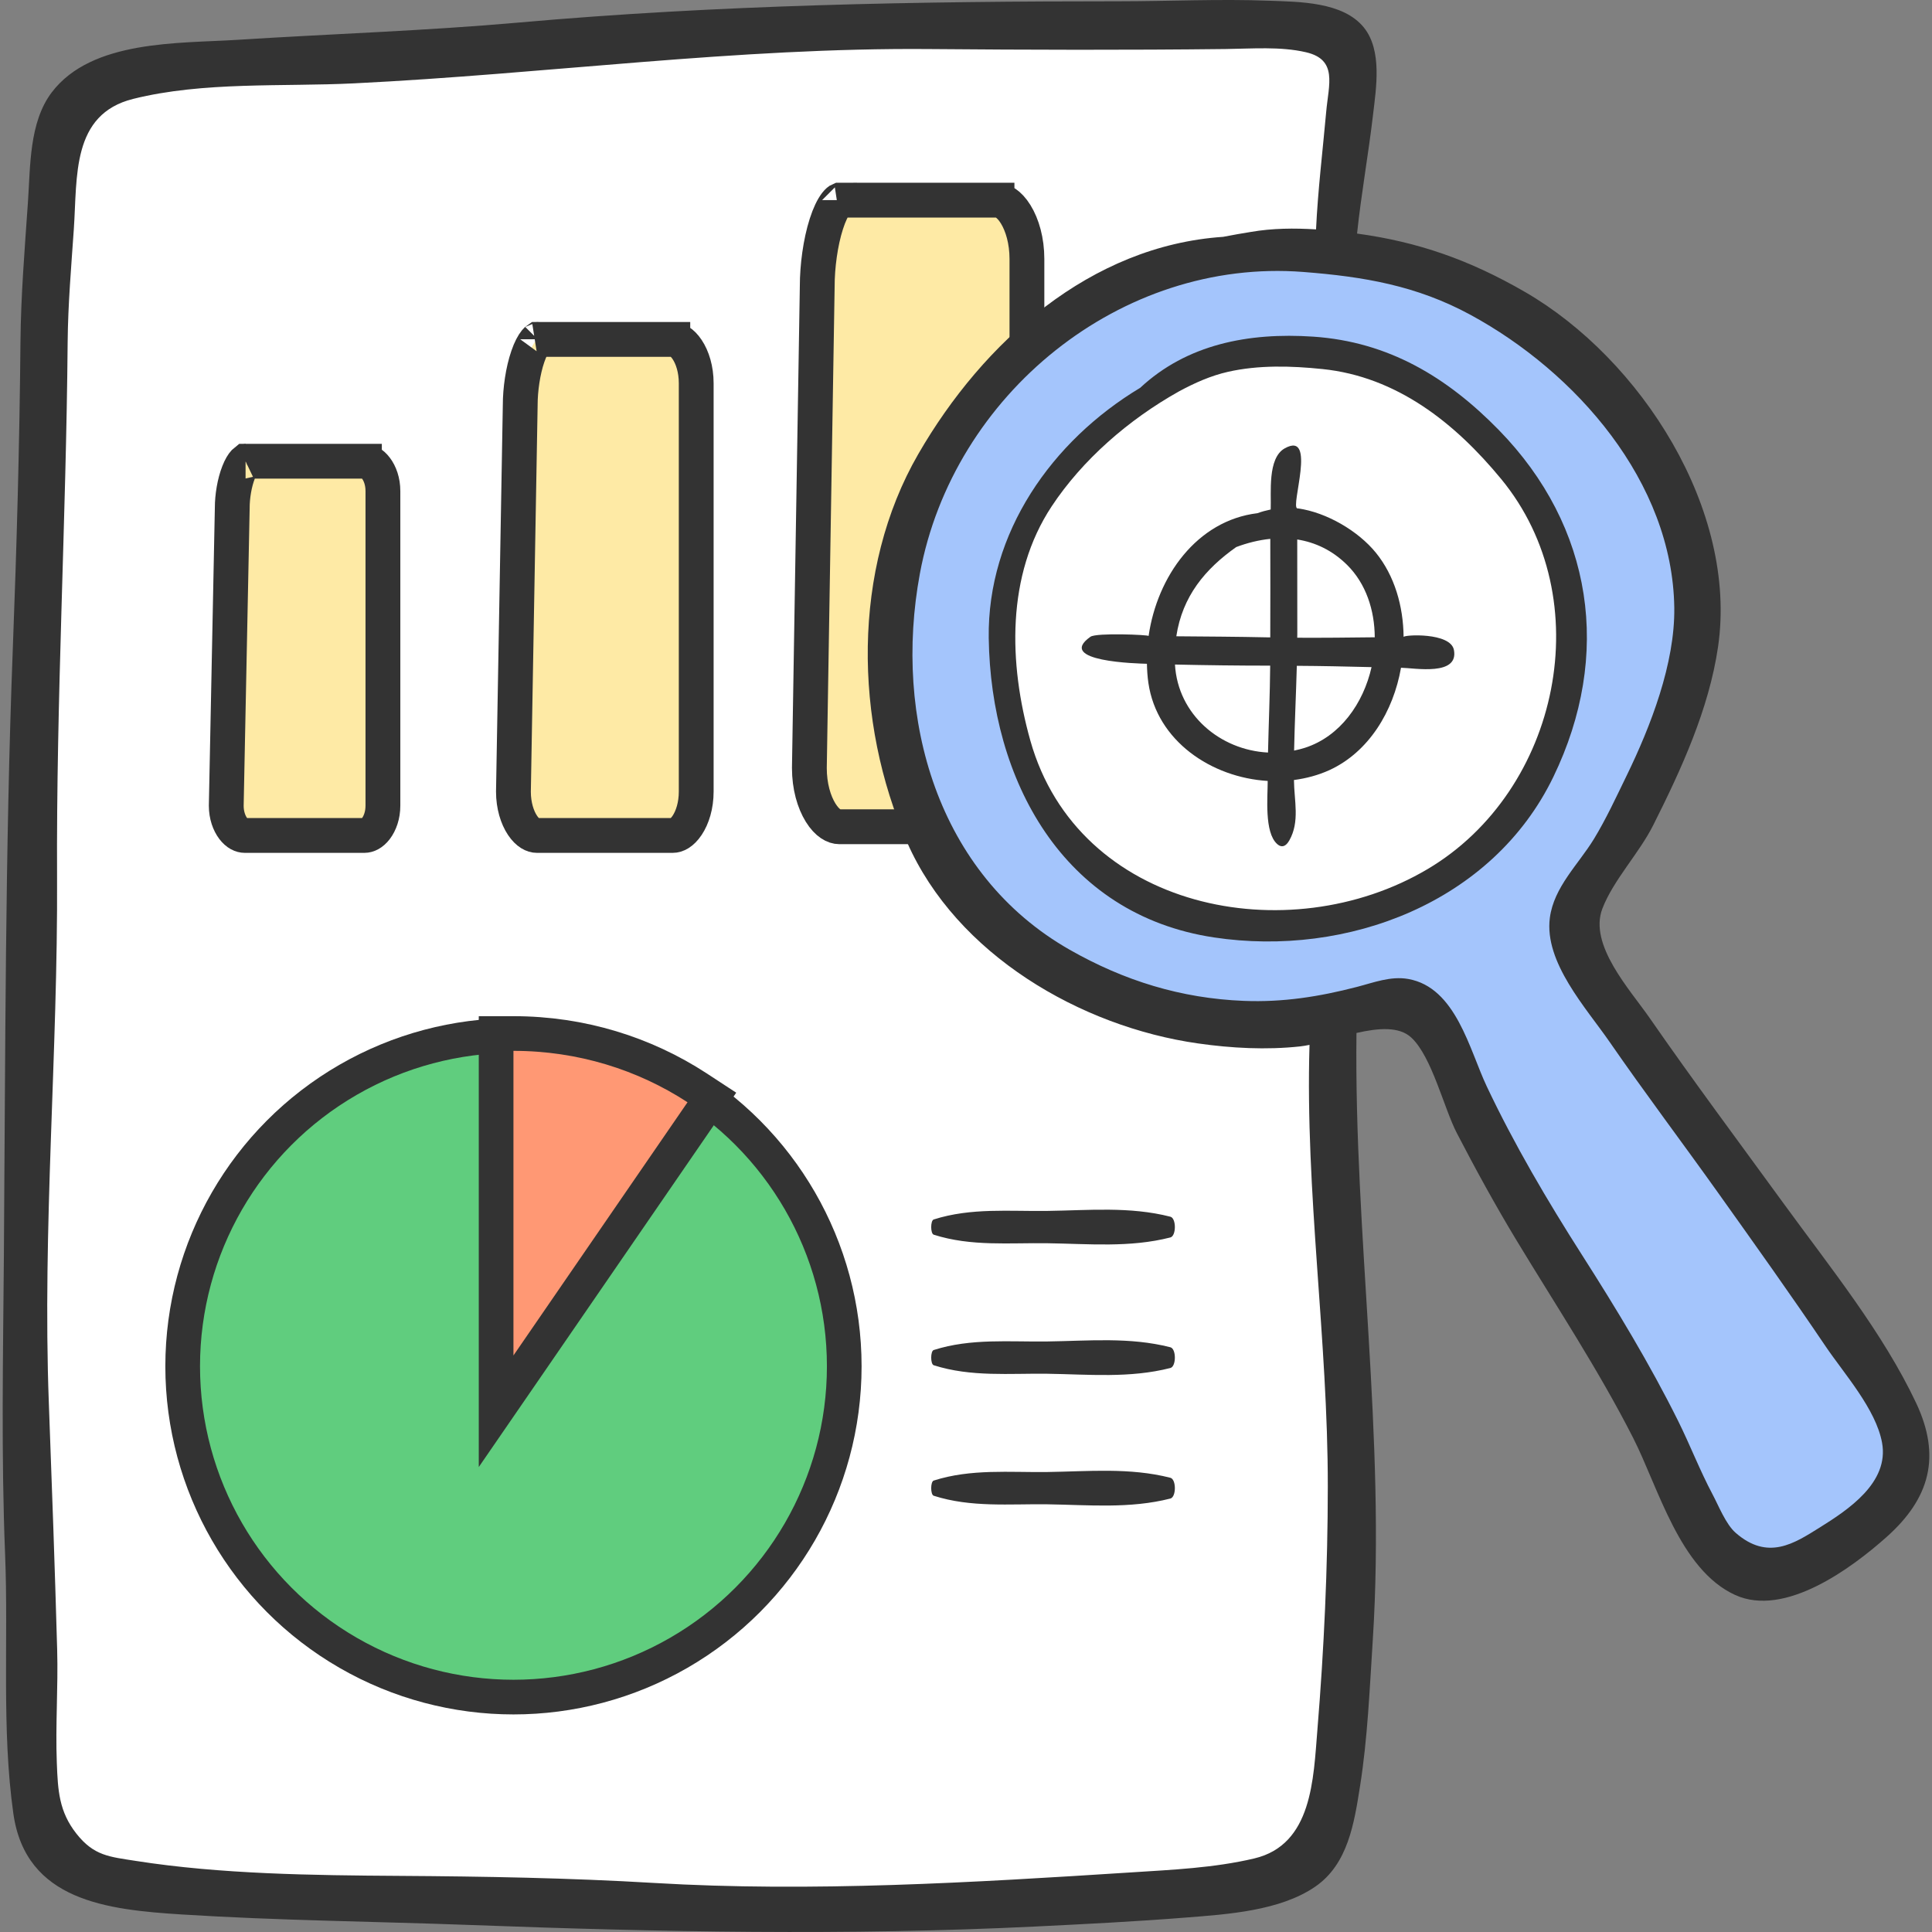
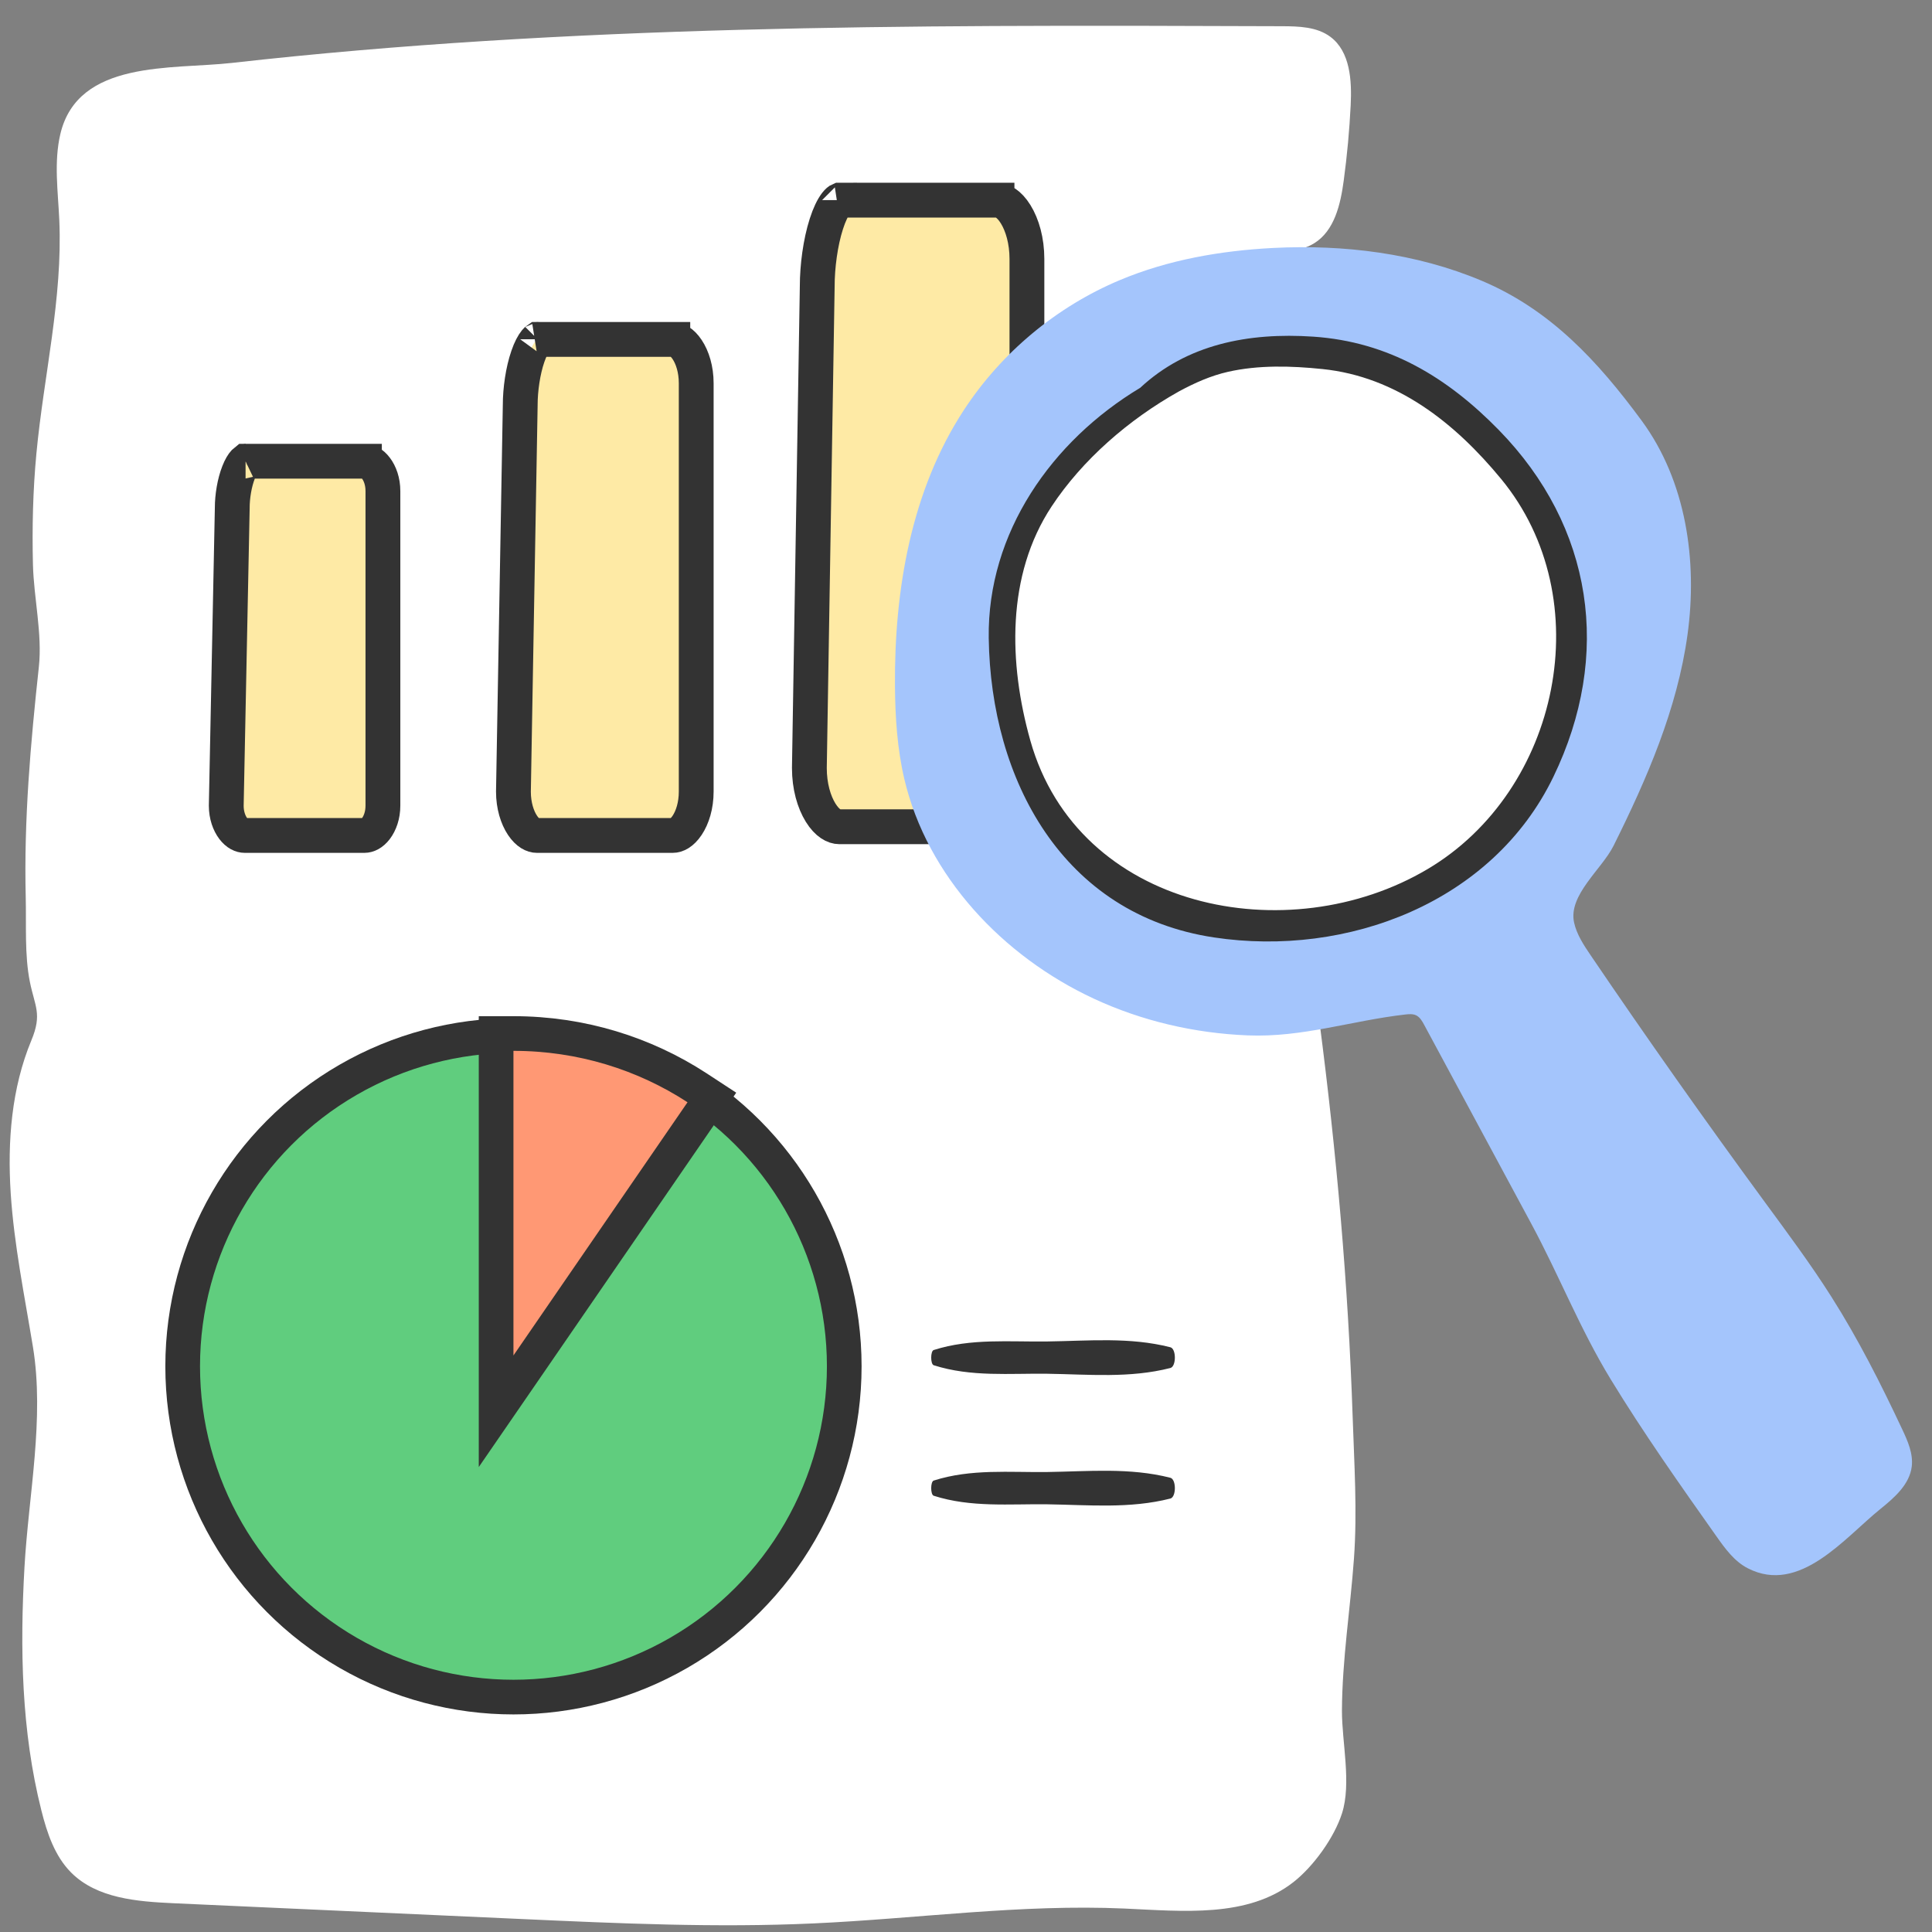
<svg xmlns="http://www.w3.org/2000/svg" width="56" height="56" viewBox="0 0 56 56" fill="none">
  <rect x="0" y="0" width="56" height="56" fill="#808080" stroke="none" />
  <g clip-path="url(#clip0_13850_166655)">
    <path d="M37.157 0.76C37.645 0.762 38.169 0.775 38.56 1.066C39.138 1.496 39.186 2.332 39.15 3.051C39.114 3.78 39.047 4.507 38.949 5.231C38.857 5.918 38.683 6.685 38.094 7.05C37.766 7.252 37.368 7.291 36.986 7.335C35.548 7.504 34.13 7.834 32.767 8.317C31.497 8.768 30.247 9.37 29.305 10.333C28.524 11.132 27.994 12.136 27.482 13.129C26.453 15.126 25.429 17.293 25.715 19.521C25.854 20.605 25.9 21.629 26.322 22.649C26.743 23.667 27.323 24.619 28.027 25.467C29.434 27.163 31.342 28.455 33.471 29.046C35.02 29.477 36.642 29.557 38.248 29.636C38.74 33.423 39.079 37.24 39.207 41.058C39.252 42.416 39.344 43.808 39.245 45.179C39.139 46.648 38.903 48.108 38.897 49.584C38.894 50.493 39.178 51.691 38.898 52.562C38.672 53.267 38.071 54.099 37.492 54.553C36.161 55.597 34.283 55.396 32.592 55.32C29.587 55.186 26.588 55.614 23.583 55.751C20.765 55.88 17.942 55.752 15.123 55.624C11.758 55.471 8.393 55.319 5.028 55.166C3.971 55.118 2.809 55.026 2.062 54.277C1.587 53.8 1.364 53.132 1.2 52.479C0.618 50.173 0.576 47.778 0.71 45.415C0.829 43.332 1.294 41.115 0.955 39.042C0.712 37.559 0.407 36.082 0.31 34.582C0.214 33.083 0.333 31.542 0.91 30.154C1.228 29.39 1.009 29.17 0.866 28.46C0.71 27.689 0.765 26.8 0.746 26.015C0.69 23.764 0.885 21.557 1.127 19.323C1.229 18.376 0.979 17.332 0.955 16.363C0.929 15.29 0.954 14.216 1.055 13.147C1.268 10.889 1.819 8.651 1.719 6.385C1.682 5.55 1.558 4.7 1.749 3.886C2.259 1.725 4.981 2.019 6.719 1.824C9.16 1.549 11.608 1.342 14.059 1.188C18.968 0.879 23.887 0.779 28.805 0.754C31.589 0.74 34.373 0.75 37.157 0.76Z" fill="white" />
    <path d="M6.732 14.727L6.732 14.727V14.717C6.732 14.392 6.796 13.993 6.915 13.692C6.974 13.541 7.035 13.445 7.083 13.394C7.096 13.381 7.105 13.373 7.11 13.369H7.112H7.115H7.119H7.123H7.127H7.131H7.134H7.138H7.142H7.146H7.151H7.155H7.159H7.163H7.168H7.172H7.176H7.181H7.185H7.19H7.194H7.199H7.204H7.208H7.213H7.218H7.223H7.228H7.233H7.238H7.243H7.248H7.253H7.258H7.264H7.269H7.274H7.28H7.285H7.29H7.296H7.302H7.307H7.313H7.318H7.324H7.33H7.336H7.341H7.347H7.353H7.359H7.365H7.371H7.377H7.383H7.39H7.396H7.402H7.408H7.415H7.421H7.427H7.434H7.44H7.447H7.453H7.46H7.466H7.473H7.48H7.486H7.493H7.5H7.507H7.514H7.52H7.527H7.534H7.541H7.548H7.555H7.563H7.57H7.577H7.584H7.591H7.598H7.606H7.613H7.62H7.628H7.635H7.643H7.65H7.658H7.665H7.673H7.68H7.688H7.695H7.703H7.711H7.719H7.726H7.734H7.742H7.75H7.758H7.765H7.773H7.781H7.789H7.797H7.805H7.813H7.821H7.83H7.838H7.846H7.854H7.862H7.87H7.879H7.887H7.895H7.904H7.912H7.92H7.929H7.937H7.945H7.954H7.962H7.971H7.979H7.988H7.996H8.005H8.014H8.022H8.031H8.039H8.048H8.057H8.065H8.074H8.083H8.092H8.1H8.109H8.118H8.127H8.136H8.144H8.153H8.162H8.171H8.18H8.189H8.198H8.207H8.216H8.225H8.234H8.243H8.252H8.261H8.27H8.279H8.288H8.297H8.306H8.315H8.325H8.334H8.343H8.352H8.361H8.37H8.38H8.389H8.398H8.407H8.416H8.426H8.435H8.444H8.454H8.463H8.472H8.481H8.491H8.5H8.509H8.519H8.528H8.537H8.547H8.556H8.565H8.575H8.584H8.593H8.603H8.612H8.621H8.631H8.64H8.65H8.659H8.668H8.678H8.687H8.697H8.706H8.715H8.725H8.734H8.744H8.753H8.762H8.772H8.781H8.791H8.8H8.81H8.819H8.828H8.838H8.847H8.857H8.866H8.875H8.885H8.894H8.904H8.913H8.922H8.932H8.941H8.95H8.96H8.969H8.979H8.988H8.997H9.007H9.016H9.025H9.035H9.044H9.053H9.063H9.072H9.081H9.091H9.1H9.109H9.118H9.128H9.137H9.146H9.155H9.165H9.174H9.183H9.192H9.201H9.21H9.22H9.229H9.238H9.247H9.256H9.265H9.274H9.283H9.292H9.302H9.311H9.32H9.329H9.338H9.347H9.356H9.364H9.373H9.382H9.391H9.4H9.409H9.418H9.427H9.436H9.444H9.453H9.462H9.471H9.479H9.488H9.497H9.506H9.514H9.523H9.532H9.54H9.549H9.557H9.566H9.574H9.583H9.591H9.6H9.608H9.617H9.625H9.634H9.642H9.65H9.659H9.667H9.675H9.683H9.692H9.7H9.708H9.716H9.724H9.732H9.741H9.749H9.757H9.765H9.773H9.781H9.789H9.796H9.804H9.812H9.82H9.828H9.836H9.843H9.851H9.859H9.866H9.874H9.882H9.889H9.897H9.904H9.912H9.919H9.927H9.934H9.941H9.949H9.956H9.963H9.97H9.978H9.985H9.992H9.999H10.006H10.013H10.02H10.027H10.034H10.041H10.048H10.055H10.062H10.068H10.075H10.082H10.088H10.095H10.102H10.108H10.115H10.121H10.128H10.134H10.14H10.147H10.153H10.159H10.165H10.172H10.178H10.184H10.19H10.196H10.202H10.208H10.214H10.22H10.225H10.231H10.237H10.243H10.248H10.254H10.259H10.265H10.27H10.276H10.281H10.287H10.292H10.297H10.302H10.307H10.313H10.318H10.323H10.328H10.333H10.338H10.342H10.347H10.352H10.357H10.361H10.366H10.371H10.375H10.38H10.384H10.389H10.393H10.397H10.401H10.405H10.41H10.414H10.418H10.422H10.426H10.43H10.434H10.437H10.441H10.445H10.448H10.452H10.455H10.459H10.462H10.466H10.469H10.472H10.476H10.479H10.482H10.485H10.488H10.491H10.494H10.496H10.499H10.502H10.505H10.507H10.51H10.512H10.515H10.517H10.519H10.522H10.524H10.526H10.528H10.53H10.532H10.534H10.536H10.538H10.539H10.541H10.543H10.544H10.546H10.547H10.549H10.55H10.551H10.552H10.553H10.554H10.555H10.556H10.557H10.558H10.559H10.559H10.56H10.561H10.561H10.562H10.562H10.562H10.562H10.563H10.563L10.563 12.865V13.369C10.659 13.369 10.782 13.419 10.897 13.571C11.013 13.723 11.099 13.955 11.099 14.233V23.353C11.099 23.63 11.013 23.862 10.897 24.015C10.782 24.166 10.659 24.216 10.563 24.216H7.094C6.998 24.216 6.875 24.166 6.76 24.015C6.645 23.863 6.559 23.633 6.558 23.357L6.732 14.727ZM7.118 13.365C7.118 13.365 7.117 13.365 7.115 13.366C7.117 13.365 7.118 13.365 7.118 13.365Z" fill="#FEEAA5" stroke="#333333" stroke-width="1.009" />
    <path d="M15.079 11.746L15.079 11.746V11.738C15.079 11.293 15.156 10.749 15.3 10.332C15.372 10.122 15.451 9.976 15.52 9.892C15.547 9.859 15.566 9.844 15.575 9.838H15.576H15.58H15.584H15.589H15.593H15.597H15.602H15.606H15.611H15.615H15.62H15.624H15.629H15.634H15.639H15.644H15.649H15.654H15.659H15.664H15.669H15.674H15.68H15.685H15.69H15.696H15.701H15.707H15.712H15.718H15.724H15.729H15.735H15.741H15.747H15.753H15.759H15.765H15.771H15.777H15.783H15.79H15.796H15.802H15.809H15.815H15.822H15.828H15.835H15.841H15.848H15.855H15.861H15.868H15.875H15.882H15.889H15.896H15.903H15.91H15.917H15.924H15.932H15.939H15.946H15.954H15.961H15.968H15.976H15.983H15.991H15.998H16.006H16.014H16.021H16.029H16.037H16.045H16.053H16.061H16.068H16.076H16.084H16.093H16.101H16.109H16.117H16.125H16.133H16.142H16.15H16.158H16.167H16.175H16.183H16.192H16.201H16.209H16.218H16.226H16.235H16.244H16.252H16.261H16.27H16.279H16.287H16.296H16.305H16.314H16.323H16.332H16.341H16.35H16.359H16.368H16.378H16.387H16.396H16.405H16.414H16.424H16.433H16.442H16.452H16.461H16.471H16.48H16.489H16.499H16.508H16.518H16.528H16.537H16.547H16.556H16.566H16.576H16.585H16.595H16.605H16.615H16.625H16.634H16.644H16.654H16.664H16.674H16.684H16.694H16.704H16.714H16.724H16.734H16.744H16.754H16.764H16.774H16.784H16.794H16.804H16.814H16.825H16.835H16.845H16.855H16.866H16.876H16.886H16.896H16.907H16.917H16.927H16.938H16.948H16.959H16.969H16.979H16.99H17H17.011H17.021H17.032H17.042H17.052H17.063H17.073H17.084H17.094H17.105H17.116H17.126H17.137H17.147H17.158H17.168H17.179H17.189H17.2H17.211H17.221H17.232H17.243H17.253H17.264H17.274H17.285H17.296H17.306H17.317H17.328H17.338H17.349H17.36H17.371H17.381H17.392H17.403H17.413H17.424H17.435H17.445H17.456H17.467H17.477H17.488H17.499H17.51H17.52H17.531H17.542H17.552H17.563H17.574H17.584H17.595H17.606H17.616H17.627H17.638H17.648H17.659H17.67H17.68H17.691H17.702H17.712H17.723H17.734H17.744H17.755H17.765H17.776H17.787H17.797H17.808H17.818H17.829H17.839H17.85H17.86H17.871H17.881H17.892H17.902H17.913H17.923H17.934H17.944H17.955H17.965H17.976H17.986H17.996H18.007H18.017H18.027H18.038H18.048H18.058H18.069H18.079H18.089H18.099H18.11H18.12H18.13H18.14H18.15H18.16H18.171H18.181H18.191H18.201H18.211H18.221H18.231H18.241H18.251H18.261H18.271H18.281H18.291H18.3H18.31H18.32H18.33H18.34H18.35H18.359H18.369H18.379H18.388H18.398H18.408H18.417H18.427H18.436H18.446H18.456H18.465H18.474H18.484H18.493H18.503H18.512H18.521H18.531H18.54H18.549H18.558H18.567H18.577H18.586H18.595H18.604H18.613H18.622H18.631H18.64H18.649H18.658H18.667H18.675H18.684H18.693H18.702H18.71H18.719H18.728H18.736H18.745H18.753H18.762H18.77H18.779H18.787H18.796H18.804H18.812H18.821H18.829H18.837H18.845H18.853H18.861H18.869H18.877H18.885H18.893H18.901H18.909H18.917H18.924H18.932H18.94H18.948H18.955H18.963H18.97H18.978H18.985H18.993H19H19.007H19.015H19.022H19.029H19.036H19.043H19.05H19.057H19.064H19.071H19.078H19.085H19.092H19.099H19.105H19.112H19.119H19.125H19.131H19.138H19.144H19.151H19.157H19.163H19.17H19.176H19.182H19.188H19.194H19.2H19.206H19.212H19.218H19.223H19.229H19.235H19.241H19.246H19.252H19.257H19.262H19.268H19.273H19.278H19.284H19.289H19.294H19.299H19.304H19.309H19.314H19.318H19.323H19.328H19.332H19.337H19.342H19.346H19.351H19.355H19.359H19.363H19.368H19.372H19.376H19.38H19.384H19.388H19.392H19.395H19.399H19.403H19.406H19.41H19.413H19.417H19.42H19.423H19.427H19.43H19.433H19.436H19.439H19.442H19.444H19.447H19.45H19.453H19.455H19.458H19.46H19.462H19.465H19.467H19.469H19.471H19.473H19.475H19.477H19.479H19.481H19.482H19.484H19.486H19.487H19.488H19.49H19.491H19.492H19.494H19.494H19.495H19.497H19.497H19.498H19.499H19.499H19.5H19.5H19.501H19.501H19.502H19.502H19.502L19.502 9.333V9.838C19.607 9.838 19.764 9.902 19.918 10.133C20.07 10.361 20.18 10.704 20.18 11.109V22.945C20.18 23.35 20.07 23.693 19.918 23.921C19.764 24.152 19.607 24.216 19.502 24.216H15.56C15.455 24.216 15.298 24.152 15.144 23.921C14.993 23.694 14.883 23.352 14.882 22.949L15.079 11.746ZM15.583 9.834C15.583 9.834 15.582 9.835 15.579 9.835C15.582 9.834 15.583 9.833 15.583 9.834Z" fill="#FEEAA5" stroke="#333333" stroke-width="1.009" />
    <path d="M23.688 8.301L23.688 8.301V8.293C23.688 7.724 23.779 7.029 23.952 6.491C24.038 6.22 24.136 6.022 24.228 5.901C24.285 5.828 24.32 5.807 24.332 5.802H24.336H24.34H24.345H24.35H24.355H24.36H24.364H24.369H24.375H24.38H24.385H24.39H24.396H24.401H24.407H24.412H24.418H24.423H24.429H24.435H24.441H24.447H24.453H24.459H24.465H24.471H24.477H24.484H24.49H24.496H24.503H24.509H24.516H24.523H24.529H24.536H24.543H24.55H24.557H24.564H24.571H24.578H24.585H24.593H24.6H24.607H24.615H24.622H24.63H24.637H24.645H24.653H24.66H24.668H24.676H24.684H24.692H24.7H24.708H24.716H24.724H24.732H24.741H24.749H24.757H24.766H24.774H24.783H24.791H24.8H24.808H24.817H24.826H24.835H24.844H24.852H24.861H24.87H24.88H24.889H24.898H24.907H24.916H24.925H24.935H24.944H24.953H24.963H24.972H24.982H24.991H25.001H25.011H25.02H25.03H25.04H25.049H25.059H25.069H25.079H25.089H25.099H25.109H25.119H25.129H25.14H25.15H25.16H25.17H25.18H25.191H25.201H25.212H25.222H25.232H25.243H25.253H25.264H25.275H25.285H25.296H25.307H25.317H25.328H25.339H25.35H25.361H25.372H25.383H25.393H25.404H25.415H25.427H25.438H25.449H25.46H25.471H25.482H25.493H25.505H25.516H25.527H25.538H25.55H25.561H25.573H25.584H25.595H25.607H25.618H25.63H25.641H25.653H25.665H25.676H25.688H25.699H25.711H25.723H25.735H25.746H25.758H25.77H25.782H25.793H25.805H25.817H25.829H25.841H25.853H25.865H25.877H25.889H25.901H25.913H25.924H25.936H25.948H25.961H25.973H25.985H25.997H26.009H26.021H26.033H26.045H26.058H26.07H26.082H26.094H26.106H26.118H26.131H26.143H26.155H26.167H26.18H26.192H26.204H26.216H26.229H26.241H26.253H26.266H26.278H26.291H26.303H26.315H26.328H26.34H26.352H26.365H26.377H26.389H26.402H26.414H26.427H26.439H26.451H26.464H26.476H26.488H26.501H26.513H26.526H26.538H26.551H26.563H26.575H26.588H26.6H26.613H26.625H26.637H26.65H26.662H26.675H26.687H26.699H26.712H26.724H26.736H26.749H26.761H26.774H26.786H26.798H26.811H26.823H26.835H26.848H26.86H26.872H26.884H26.897H26.909H26.921H26.934H26.946H26.958H26.97H26.983H26.995H27.007H27.019H27.031H27.044H27.056H27.068H27.08H27.092H27.104H27.116H27.128H27.14H27.152H27.164H27.176H27.188H27.2H27.212H27.224H27.236H27.248H27.26H27.272H27.284H27.296H27.308H27.319H27.331H27.343H27.355H27.366H27.378H27.39H27.401H27.413H27.425H27.436H27.448H27.459H27.471H27.482H27.494H27.505H27.517H27.528H27.54H27.551H27.562H27.573H27.585H27.596H27.607H27.618H27.63H27.641H27.652H27.663H27.674H27.685H27.696H27.707H27.718H27.729H27.74H27.751H27.761H27.772H27.783H27.794H27.804H27.815H27.826H27.836H27.847H27.857H27.868H27.878H27.889H27.899H27.909H27.92H27.93H27.94H27.951H27.961H27.971H27.981H27.991H28.001H28.011H28.021H28.031H28.041H28.05H28.06H28.07H28.08H28.089H28.099H28.108H28.118H28.128H28.137H28.146H28.156H28.165H28.174H28.184H28.193H28.202H28.211H28.22H28.229H28.238H28.247H28.256H28.265H28.273H28.282H28.291H28.299H28.308H28.317H28.325H28.334H28.342H28.35H28.359H28.367H28.375H28.383H28.391H28.399H28.407H28.415H28.423H28.431H28.439H28.446H28.454H28.462H28.469H28.477H28.484H28.492H28.499H28.506H28.513H28.521H28.528H28.535H28.542H28.549H28.556H28.562H28.569H28.576H28.582H28.589H28.596H28.602H28.608H28.615H28.621H28.627H28.634H28.64H28.646H28.652H28.657H28.663H28.669H28.675H28.68H28.686H28.692H28.697H28.702H28.708H28.713H28.718H28.723H28.728H28.733H28.738H28.743H28.748H28.753H28.757H28.762H28.766H28.771H28.775H28.779H28.784H28.788H28.792H28.796H28.8H28.804H28.808H28.811H28.815H28.819H28.822H28.826H28.829H28.832H28.835H28.838H28.842H28.845H28.848H28.85H28.853H28.856H28.858H28.861H28.863H28.866H28.868H28.87H28.872H28.874H28.876H28.878H28.88H28.882H28.883H28.885H28.886H28.888H28.889H28.89H28.892H28.893H28.894H28.895H28.895H28.896H28.897H28.897H28.898H28.898H28.898H28.899H28.899L28.899 5.297V5.802C29.039 5.802 29.244 5.895 29.44 6.211C29.631 6.52 29.766 6.977 29.766 7.509V22.256C29.766 22.789 29.631 23.246 29.44 23.555C29.244 23.871 29.039 23.964 28.899 23.964H24.327C24.187 23.964 23.982 23.871 23.786 23.555C23.595 23.247 23.46 22.791 23.46 22.261L23.688 8.301ZM24.337 5.8C24.337 5.801 24.336 5.801 24.333 5.801C24.336 5.8 24.337 5.8 24.337 5.8Z" fill="#FEEAA5" stroke="#333333" stroke-width="1.009" />
    <circle cx="14.883" cy="39.603" r="9.588" fill="#60CD7E" stroke="#333333" stroke-width="1.005" />
    <path d="M14.38 39.288V40.906L15.297 39.573L20.342 32.235L20.634 31.811L20.203 31.529C18.68 30.536 16.85 29.957 14.883 29.957H14.38V30.459V39.288Z" fill="#FF9874" stroke="#333333" stroke-width="1.005" />
    <path d="M47.585 12.194C48.871 13.941 49.21 16.252 48.913 18.4C48.616 20.549 47.737 22.572 46.77 24.514C46.43 25.196 45.45 25.945 45.626 26.742C45.703 27.09 45.906 27.394 46.105 27.688C47.744 30.104 49.428 32.489 51.154 34.843C51.816 35.745 52.485 36.643 53.084 37.588C53.862 38.814 54.519 40.113 55.136 41.428C55.297 41.769 55.458 42.135 55.413 42.509C55.349 43.029 54.91 43.411 54.502 43.74C53.463 44.579 52.163 46.227 50.662 45.458C50.271 45.258 50.002 44.886 49.749 44.527C48.694 43.034 47.638 41.539 46.686 39.978C45.792 38.512 45.19 36.964 44.385 35.47C43.349 33.547 42.314 31.624 41.278 29.701C41.221 29.596 41.157 29.484 41.05 29.431C40.953 29.384 40.839 29.394 40.732 29.406C39.166 29.585 37.757 30.076 36.164 30.011C34.625 29.949 33.096 29.595 31.699 28.944C29.07 27.72 26.875 25.401 26.212 22.578C26.006 21.697 25.948 20.788 25.941 19.883C25.92 17.098 26.411 14.224 27.934 11.892C29.025 10.222 30.624 8.888 32.464 8.117C33.866 7.529 35.388 7.265 36.907 7.187C38.948 7.083 41.05 7.339 42.944 8.136C44.944 8.978 46.32 10.476 47.585 12.194Z" fill="#A4C5FC" />
    <path d="M35.92 10.46C36.981 10.136 38.145 10.059 39.195 10.418C39.755 10.61 40.267 10.919 40.762 11.243C41.66 11.832 42.519 12.48 43.331 13.183C43.67 13.476 44.004 13.782 44.251 14.156C44.495 14.525 44.645 14.946 44.788 15.364C45.084 16.226 45.365 17.102 45.458 18.008C45.611 19.5 45.241 21.024 44.514 22.335C43.787 23.646 42.714 24.748 41.484 25.606C41.044 25.913 40.578 26.192 40.073 26.375C39.152 26.71 38.147 26.711 37.167 26.685C35.785 26.649 34.323 26.552 33.072 25.908C32.482 25.604 32.011 25.136 31.463 24.78C30.893 24.41 30.334 23.934 30.034 23.309C29.871 22.97 29.794 22.597 29.719 22.228C29.522 21.261 29.325 20.295 29.128 19.329C28.264 15.091 32.208 11.594 35.92 10.46Z" fill="white" />
-     <path d="M40.684 18.463C40.676 17.565 40.42 16.687 39.884 16.025C39.365 15.385 38.45 14.855 37.633 14.738C37.624 14.737 37.614 14.738 37.605 14.736C37.389 14.708 38.184 12.466 37.238 12.996C36.732 13.28 36.852 14.295 36.832 14.768C36.702 14.795 36.573 14.829 36.448 14.875C34.691 15.088 33.542 16.707 33.293 18.434C33.298 18.4 31.779 18.335 31.607 18.457C30.588 19.178 32.976 19.232 33.244 19.24C33.248 19.427 33.26 19.614 33.287 19.798C33.534 21.482 35.118 22.538 36.745 22.636C36.746 23.094 36.642 24.124 37.017 24.462C37.055 24.497 37.102 24.527 37.155 24.529C37.252 24.533 37.324 24.443 37.372 24.359C37.681 23.814 37.511 23.21 37.506 22.609C37.86 22.562 38.208 22.471 38.534 22.322C39.675 21.797 40.387 20.621 40.609 19.355C41.011 19.363 42.286 19.603 42.143 18.84C42.046 18.322 40.684 18.398 40.684 18.463ZM36.754 21.813C35.368 21.743 34.142 20.717 34.057 19.262C34.977 19.283 35.897 19.294 36.817 19.294C36.81 20.127 36.773 20.97 36.754 21.813ZM36.819 18.475C36.794 18.475 36.768 18.475 36.743 18.474C35.86 18.454 34.979 18.451 34.096 18.443C34.272 17.28 34.934 16.492 35.832 15.857C36.155 15.735 36.488 15.653 36.82 15.619C36.824 16.571 36.821 17.523 36.819 18.475ZM37.828 21.674C37.723 21.708 37.616 21.734 37.51 21.756C37.527 20.935 37.567 20.112 37.589 19.299C38.308 19.303 39.031 19.319 39.755 19.337C39.517 20.393 38.841 21.346 37.828 21.674ZM37.601 18.485C37.601 18.448 37.603 18.41 37.603 18.373C37.602 17.461 37.6 16.549 37.601 15.637C38.119 15.719 38.614 15.947 39.045 16.373C39.592 16.914 39.844 17.683 39.848 18.472C39.098 18.481 38.349 18.489 37.601 18.485Z" fill="#333333" />
-     <path d="M55.54 40.666C54.574 38.62 53.032 36.715 51.704 34.89C50.404 33.103 49.081 31.332 47.821 29.514C47.251 28.69 46.039 27.387 46.447 26.333C46.769 25.5 47.509 24.736 47.919 23.919C48.731 22.305 49.534 20.556 49.798 18.752C50.378 14.785 47.564 10.405 44.2 8.461C42.592 7.532 41.104 7.012 39.335 6.77C39.456 5.621 39.664 4.474 39.798 3.326C39.888 2.556 40.07 1.463 39.532 0.797C38.928 0.05 37.664 0.054 36.794 0.021C35.35 -0.034 33.892 0.036 32.447 0.037C26.615 0.037 20.833 0.139 15.022 0.655C12.31 0.895 9.602 0.981 6.888 1.154C5.182 1.263 2.667 1.15 1.504 2.672C0.84 3.542 0.882 4.832 0.809 5.872C0.716 7.218 0.605 8.567 0.593 9.917C0.567 12.879 0.484 15.846 0.371 18.806C0.146 24.674 0.157 30.588 0.112 36.463C0.089 39.334 0.033 42.188 0.148 45.06C0.248 47.533 0.041 50.117 0.387 52.567C0.745 55.099 3.108 55.355 5.271 55.492C8.069 55.669 10.869 55.694 13.671 55.798C19.118 56.001 24.565 56.107 30.011 55.841C31.461 55.77 32.916 55.697 34.363 55.582C35.571 55.487 37.104 55.39 38.128 54.682C39.071 54.03 39.251 52.85 39.42 51.783C39.642 50.383 39.7 48.946 39.791 47.533C40.168 41.649 39.247 35.812 39.318 29.941C39.949 29.798 40.556 29.744 40.912 30.079C41.508 30.64 41.849 32.114 42.23 32.849C42.777 33.903 43.349 34.947 43.963 35.962C45.108 37.854 46.328 39.697 47.334 41.671C48.066 43.107 48.686 45.499 50.296 46.232C51.733 46.886 53.661 45.462 54.683 44.551C55.943 43.429 56.269 42.212 55.54 40.666ZM38.186 50.132C38.069 51.556 38.041 53.469 36.356 53.868C35.19 54.144 33.971 54.196 32.778 54.273C28.222 54.565 23.519 54.85 18.954 54.578C16.505 54.432 14.027 54.389 11.572 54.373C9.081 54.357 6.403 54.326 3.94 53.94C3.172 53.819 2.722 53.795 2.213 53.147C1.712 52.51 1.677 51.902 1.647 51.099C1.604 50.006 1.688 48.907 1.657 47.812C1.59 45.425 1.504 43.036 1.415 40.65C1.227 35.605 1.679 30.507 1.654 25.453C1.628 20.276 1.917 15.095 1.961 9.917C1.971 8.821 2.065 7.731 2.14 6.639C2.244 5.121 2.067 3.312 3.862 2.866C5.897 2.359 8.182 2.518 10.263 2.416C15.832 2.143 21.362 1.374 26.949 1.422C29.809 1.446 32.67 1.454 35.53 1.421C36.283 1.412 37.117 1.342 37.857 1.515C38.778 1.73 38.512 2.446 38.441 3.235C38.339 4.369 38.2 5.511 38.146 6.649C37.515 6.61 36.886 6.614 36.254 6.723C36.009 6.764 35.73 6.809 35.453 6.865C31.62 7.122 28.502 9.896 26.618 13.159C24.683 16.509 24.756 20.918 26.293 24.415C27.722 27.664 31.32 29.76 34.723 30.244C35.695 30.383 36.705 30.437 37.682 30.331C37.767 30.322 37.861 30.305 37.957 30.286C37.828 34.55 38.491 38.828 38.487 43.093C38.486 45.442 38.378 47.79 38.186 50.132ZM52.739 44.28C52.008 44.736 51.243 45.247 50.307 44.428C50.024 44.18 49.814 43.643 49.64 43.316C49.271 42.622 48.991 41.891 48.642 41.188C47.821 39.536 46.846 37.927 45.854 36.374C44.852 34.804 43.891 33.174 43.094 31.489C42.592 30.428 42.202 28.62 40.818 28.376C40.307 28.286 39.812 28.482 39.328 28.607C38.237 28.89 37.182 29.056 36.054 29.011C34.233 28.939 32.583 28.427 31.004 27.528C27.166 25.343 25.89 20.803 26.663 16.627C27.625 11.433 32.489 7.472 37.777 7.883C39.531 8.019 41.061 8.278 42.62 9.124C45.675 10.782 48.479 13.962 48.53 17.614C48.552 19.231 47.846 21.05 47.15 22.48C46.851 23.094 46.555 23.737 46.199 24.321C45.751 25.054 45.04 25.711 44.923 26.604C44.755 27.893 45.974 29.215 46.653 30.197C47.678 31.681 48.764 33.119 49.81 34.588C50.857 36.058 51.904 37.525 52.914 39.021C53.453 39.818 54.374 40.843 54.552 41.816C54.766 42.98 53.557 43.769 52.739 44.28Z" fill="#333333" />
    <path d="M43.44 12.46C41.945 10.932 40.247 9.906 38.066 9.758C36.183 9.631 34.399 9.983 33.049 11.241C30.485 12.78 28.616 15.444 28.659 18.494C28.717 22.595 30.794 26.511 35.188 27.172C39.049 27.753 43.262 26.163 45.025 22.518C46.731 18.992 46.184 15.267 43.44 12.46ZM41.383 25.189C37.337 27.59 31.246 26.374 29.865 21.466C29.236 19.23 29.164 16.674 30.483 14.677C31.373 13.331 32.71 12.163 34.173 11.345C34.626 11.1 35.093 10.891 35.591 10.778C36.482 10.576 37.429 10.604 38.33 10.697C40.487 10.918 42.175 12.261 43.511 13.883C46.373 17.356 45.212 22.916 41.383 25.189Z" fill="#333333" />
-     <path d="M27.064 35.788C28.146 36.135 29.268 36.02 30.36 36.036C31.545 36.052 32.744 36.17 33.924 35.868C34.097 35.824 34.098 35.311 33.924 35.267C32.744 34.965 31.546 35.083 30.36 35.099C29.269 35.115 28.146 35.001 27.064 35.347C26.967 35.379 26.967 35.756 27.064 35.788Z" fill="#333333" />
    <path d="M27.064 39.572C28.146 39.918 29.268 39.804 30.36 39.819C31.545 39.836 32.744 39.954 33.924 39.652C34.097 39.608 34.098 39.095 33.924 39.051C32.744 38.749 31.546 38.867 30.36 38.883C29.269 38.899 28.146 38.785 27.064 39.131C26.967 39.163 26.967 39.54 27.064 39.572Z" fill="#333333" />
    <path d="M27.064 43.355C28.146 43.702 29.268 43.588 30.36 43.603C31.545 43.62 32.744 43.737 33.924 43.436C34.097 43.392 34.098 42.879 33.924 42.834C32.744 42.533 31.546 42.65 30.36 42.667C29.269 42.682 28.146 42.568 27.064 42.915C26.967 42.946 26.967 43.324 27.064 43.355Z" fill="#333333" />
  </g>
  <defs>
    <clipPath id="clip0_13850_166655">
      <rect width="56" height="56" fill="white" />
    </clipPath>
  </defs>
</svg>